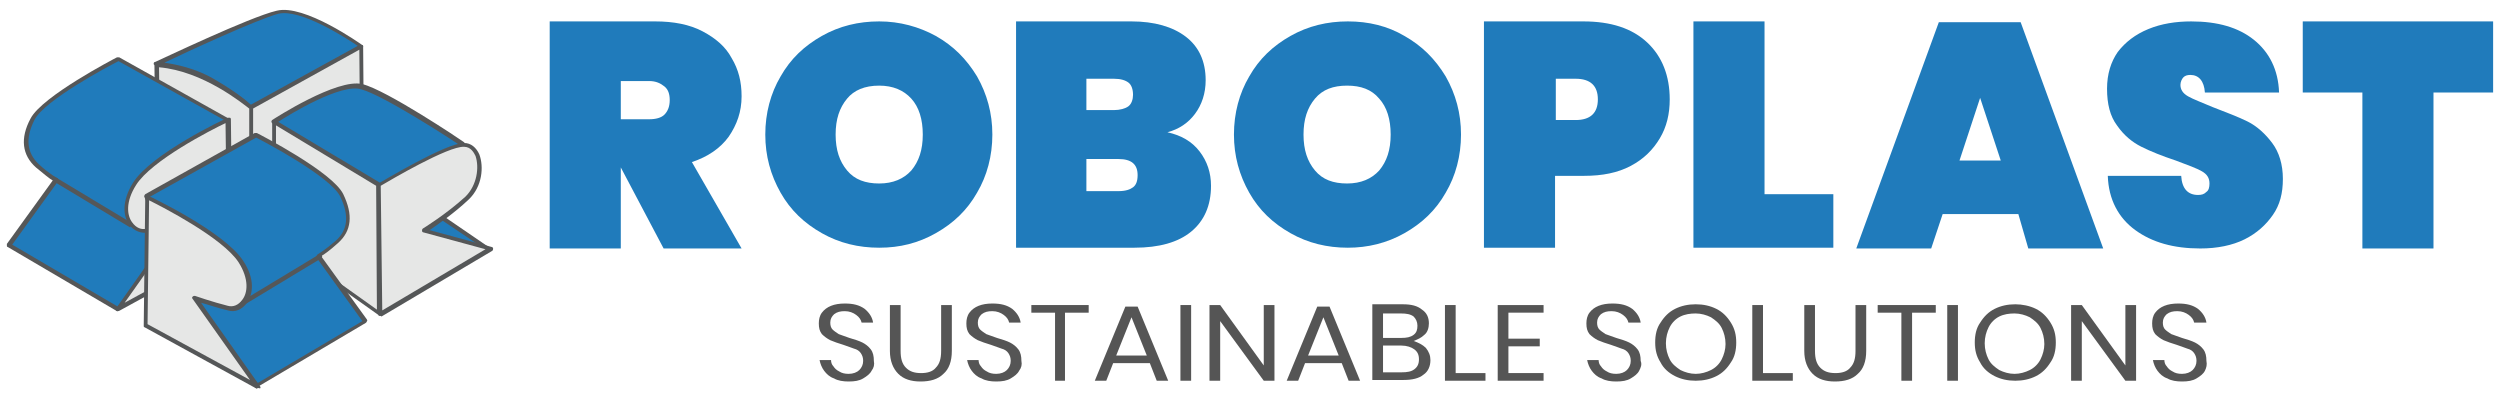
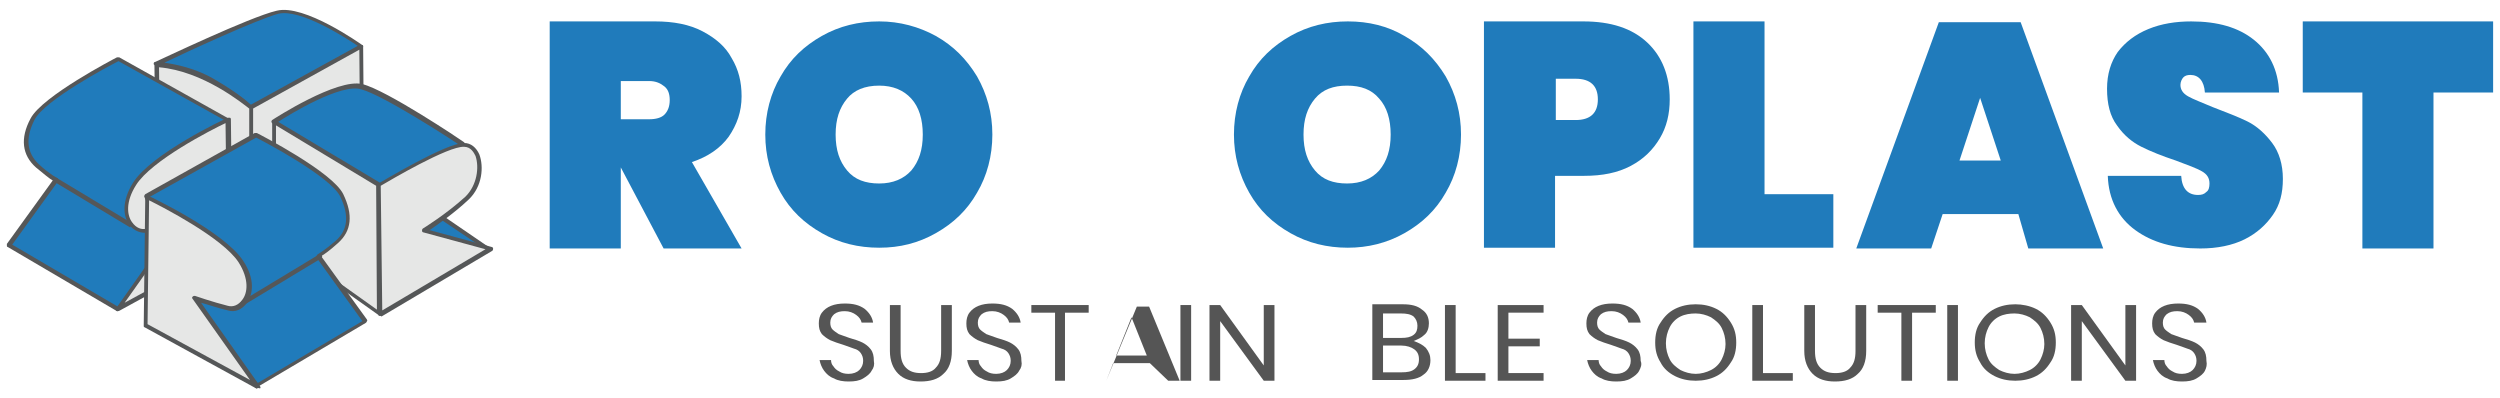
<svg xmlns="http://www.w3.org/2000/svg" version="1.1" id="Livello_1" x="0px" y="0px" viewBox="0 0 327 52" style="enable-background:new 0 0 327 52;" xml:space="preserve">
  <style type="text/css"> .st0{fill:#555555;} .st1{fill:#207BBB;} .st2{fill:#555758;} .st3{fill:#E6E7E6;} .st4{fill:#0E76B7;} </style>
  <g id="Logo_00000164486591149202514860000010225423076302977211_">
    <g>
      <g>
        <path class="st0" d="M114,48.5c-0.2,0.4-0.6,0.7-1.1,1c-0.5,0.3-1.1,0.4-1.9,0.4c-0.7,0-1.4-0.1-1.9-0.4c-0.6-0.2-1-0.6-1.3-1 c-0.3-0.4-0.5-0.9-0.6-1.4h1.5c0,0.3,0.1,0.6,0.3,0.8c0.2,0.3,0.4,0.5,0.8,0.7c0.3,0.2,0.7,0.3,1.2,0.3c0.6,0,1.1-0.2,1.4-0.5 c0.3-0.3,0.5-0.7,0.5-1.2c0-0.4-0.1-0.7-0.3-1c-0.2-0.3-0.5-0.5-0.9-0.6c-0.3-0.1-0.8-0.3-1.4-0.5c-0.7-0.2-1.2-0.4-1.7-0.6 c-0.4-0.2-0.8-0.5-1.1-0.8c-0.3-0.4-0.4-0.8-0.4-1.4c0-0.5,0.1-1,0.4-1.4c0.3-0.4,0.7-0.7,1.2-0.9c0.5-0.2,1.1-0.3,1.8-0.3 c1.1,0,1.9,0.2,2.6,0.7c0.6,0.5,1,1.1,1.1,1.8h-1.5c-0.1-0.4-0.3-0.7-0.7-1c-0.4-0.3-0.9-0.5-1.5-0.5c-0.6,0-1,0.1-1.4,0.4 c-0.3,0.3-0.5,0.6-0.5,1.1c0,0.4,0.1,0.7,0.3,0.9c0.2,0.2,0.5,0.4,0.8,0.6c0.3,0.1,0.8,0.3,1.4,0.5c0.7,0.2,1.3,0.4,1.7,0.6 c0.4,0.2,0.8,0.5,1.1,0.9c0.3,0.4,0.4,0.9,0.4,1.5C114.4,47.7,114.3,48.1,114,48.5z" />
        <path class="st0" d="M117.8,39.9v6c0,1,0.2,1.7,0.7,2.2c0.5,0.5,1.1,0.7,2,0.7c0.8,0,1.5-0.2,1.9-0.7c0.5-0.5,0.7-1.2,0.7-2.2v-6 h1.4v6c0,1.4-0.4,2.4-1.1,3c-0.7,0.7-1.7,1-3,1c-1.2,0-2.2-0.3-2.9-1c-0.7-0.7-1.1-1.7-1.1-3v-6H117.8z" />
        <path class="st0" d="M133.3,48.5c-0.2,0.4-0.6,0.7-1.1,1c-0.5,0.3-1.1,0.4-1.9,0.4c-0.7,0-1.4-0.1-1.9-0.4c-0.6-0.2-1-0.6-1.3-1 c-0.3-0.4-0.5-0.9-0.6-1.4h1.5c0,0.3,0.1,0.6,0.3,0.8c0.2,0.3,0.4,0.5,0.8,0.7c0.3,0.2,0.7,0.3,1.2,0.3c0.6,0,1.1-0.2,1.4-0.5 c0.3-0.3,0.5-0.7,0.5-1.2c0-0.4-0.1-0.7-0.3-1c-0.2-0.3-0.5-0.5-0.9-0.6c-0.3-0.1-0.8-0.3-1.4-0.5c-0.7-0.2-1.2-0.4-1.7-0.6 c-0.4-0.2-0.8-0.5-1.1-0.8c-0.3-0.4-0.4-0.8-0.4-1.4c0-0.5,0.1-1,0.4-1.4c0.3-0.4,0.7-0.7,1.2-0.9c0.5-0.2,1.1-0.3,1.8-0.3 c1.1,0,1.9,0.2,2.6,0.7c0.6,0.5,1,1.1,1.1,1.8H132c-0.1-0.4-0.3-0.7-0.7-1c-0.4-0.3-0.9-0.5-1.5-0.5c-0.6,0-1,0.1-1.4,0.4 c-0.3,0.3-0.5,0.6-0.5,1.1c0,0.4,0.1,0.7,0.3,0.9c0.2,0.2,0.5,0.4,0.8,0.6c0.3,0.1,0.8,0.3,1.4,0.5c0.7,0.2,1.3,0.4,1.7,0.6 c0.4,0.2,0.8,0.5,1.1,0.9c0.3,0.4,0.4,0.9,0.4,1.5C133.7,47.7,133.6,48.1,133.3,48.5z" />
        <path class="st0" d="M142.4,39.9v1h-3.1v8.9H138v-8.9h-3.1v-1H142.4z" />
-         <path class="st0" d="M150.4,47.5h-4.8l-0.9,2.3h-1.5l4-9.7h1.6l4,9.7h-1.5L150.4,47.5z M150,46.5l-2-5l-2,5H150z" />
+         <path class="st0" d="M150.4,47.5h-4.8l-0.9,2.3l4-9.7h1.6l4,9.7h-1.5L150.4,47.5z M150,46.5l-2-5l-2,5H150z" />
        <path class="st0" d="M155.8,39.9v9.9h-1.4v-9.9H155.8z" />
        <path class="st0" d="M166.7,49.8h-1.4l-5.7-7.8v7.8h-1.4v-9.9h1.4l5.7,7.9v-7.9h1.4V49.8z" />
-         <path class="st0" d="M175.5,47.5h-4.8l-0.9,2.3h-1.5l4-9.7h1.6l4,9.7h-1.5L175.5,47.5z M175.1,46.5l-2-5l-2,5H175.1z" />
        <path class="st0" d="M186.5,45.5c0.4,0.5,0.6,1,0.6,1.6c0,0.8-0.3,1.5-0.9,1.9c-0.6,0.5-1.5,0.7-2.6,0.7h-4.1v-9.9h4 c1.1,0,1.9,0.2,2.5,0.7c0.6,0.4,0.9,1,0.9,1.8c0,0.6-0.2,1.2-0.6,1.5c-0.4,0.4-0.9,0.6-1.4,0.8C185.5,44.8,186.1,45.1,186.5,45.5 z M180.9,44.2h2.4c0.7,0,1.2-0.1,1.6-0.4c0.4-0.3,0.5-0.7,0.5-1.2c0-0.5-0.2-0.9-0.5-1.2c-0.4-0.3-0.9-0.4-1.7-0.4h-2.3V44.2z M185,48.3c0.4-0.3,0.6-0.7,0.6-1.3c0-0.6-0.2-1-0.6-1.3c-0.4-0.3-1-0.5-1.7-0.5h-2.4v3.5h2.4C184.1,48.7,184.6,48.6,185,48.3z" />
        <path class="st0" d="M190.4,48.8h3.9v1H189v-9.9h1.4V48.8z" />
        <path class="st0" d="M197.3,40.9v3.4h4.1v1h-4.1v3.5h4.6v1h-6v-9.9h6v1H197.3z" />
        <path class="st0" d="M214.4,48.5c-0.2,0.4-0.6,0.7-1.1,1c-0.5,0.3-1.1,0.4-1.9,0.4c-0.7,0-1.4-0.1-1.9-0.4c-0.6-0.2-1-0.6-1.3-1 c-0.3-0.4-0.5-0.9-0.6-1.4h1.5c0,0.3,0.1,0.6,0.3,0.8c0.2,0.3,0.4,0.5,0.8,0.7c0.3,0.2,0.7,0.3,1.2,0.3c0.6,0,1.1-0.2,1.4-0.5 c0.3-0.3,0.5-0.7,0.5-1.2c0-0.4-0.1-0.7-0.3-1c-0.2-0.3-0.5-0.5-0.9-0.6c-0.3-0.1-0.8-0.3-1.4-0.5c-0.7-0.2-1.2-0.4-1.7-0.6 c-0.4-0.2-0.8-0.5-1.1-0.8c-0.3-0.4-0.4-0.8-0.4-1.4c0-0.5,0.1-1,0.4-1.4c0.3-0.4,0.7-0.7,1.2-0.9c0.5-0.2,1.1-0.3,1.8-0.3 c1.1,0,1.9,0.2,2.6,0.7c0.6,0.5,1,1.1,1.1,1.8H213c-0.1-0.4-0.3-0.7-0.7-1c-0.4-0.3-0.9-0.5-1.5-0.5c-0.6,0-1,0.1-1.4,0.4 c-0.3,0.3-0.5,0.6-0.5,1.1c0,0.4,0.1,0.7,0.3,0.9c0.2,0.2,0.5,0.4,0.8,0.6c0.3,0.1,0.8,0.3,1.4,0.5c0.7,0.2,1.3,0.4,1.7,0.6 c0.4,0.2,0.8,0.5,1.1,0.9c0.3,0.4,0.4,0.9,0.4,1.5C214.8,47.7,214.6,48.1,214.4,48.5z" />
        <path class="st0" d="M224.5,40.4c0.8,0.4,1.4,1,1.9,1.8c0.5,0.8,0.7,1.6,0.7,2.6c0,1-0.2,1.9-0.7,2.6c-0.5,0.8-1.1,1.4-1.9,1.8 c-0.8,0.4-1.7,0.6-2.7,0.6c-1,0-1.9-0.2-2.7-0.6c-0.8-0.4-1.5-1-1.9-1.8c-0.5-0.8-0.7-1.6-0.7-2.6c0-1,0.2-1.9,0.7-2.6 c0.5-0.8,1.1-1.4,1.9-1.8c0.8-0.4,1.7-0.6,2.7-0.6C222.8,39.8,223.7,40,224.5,40.4z M219.8,41.4c-0.6,0.3-1.1,0.8-1.4,1.4 c-0.3,0.6-0.5,1.3-0.5,2.1c0,0.8,0.2,1.5,0.5,2.1c0.3,0.6,0.8,1,1.4,1.4c0.6,0.3,1.3,0.5,2,0.5c0.7,0,1.4-0.2,2-0.5 c0.6-0.3,1.1-0.8,1.4-1.4c0.3-0.6,0.5-1.3,0.5-2c0-0.8-0.2-1.5-0.5-2.1c-0.3-0.6-0.8-1-1.4-1.4c-0.6-0.3-1.3-0.5-2-0.5 C221.1,41,220.4,41.1,219.8,41.4z" />
        <path class="st0" d="M230.6,48.8h3.9v1h-5.3v-9.9h1.4V48.8z" />
        <path class="st0" d="M237.4,39.9v6c0,1,0.2,1.7,0.7,2.2c0.5,0.5,1.1,0.7,2,0.7c0.8,0,1.5-0.2,1.9-0.7c0.5-0.5,0.7-1.2,0.7-2.2v-6 h1.4v6c0,1.4-0.4,2.4-1.1,3c-0.7,0.7-1.7,1-3,1c-1.2,0-2.2-0.3-2.9-1c-0.7-0.7-1.1-1.7-1.1-3v-6H237.4z" />
        <path class="st0" d="M253.2,39.9v1h-3.1v8.9h-1.4v-8.9h-3.1v-1H253.2z" />
        <path class="st0" d="M256.1,39.9v9.9h-1.4v-9.9H256.1z" />
        <path class="st0" d="M266.3,40.4c0.8,0.4,1.4,1,1.9,1.8c0.5,0.8,0.7,1.6,0.7,2.6c0,1-0.2,1.9-0.7,2.6c-0.5,0.8-1.1,1.4-1.9,1.8 c-0.8,0.4-1.7,0.6-2.7,0.6c-1,0-1.9-0.2-2.7-0.6c-0.8-0.4-1.5-1-1.9-1.8c-0.5-0.8-0.7-1.6-0.7-2.6c0-1,0.2-1.9,0.7-2.6 c0.5-0.8,1.1-1.4,1.9-1.8c0.8-0.4,1.7-0.6,2.7-0.6C264.5,39.8,265.5,40,266.3,40.4z M261.5,41.4c-0.6,0.3-1.1,0.8-1.4,1.4 c-0.3,0.6-0.5,1.3-0.5,2.1c0,0.8,0.2,1.5,0.5,2.1c0.3,0.6,0.8,1,1.4,1.4c0.6,0.3,1.3,0.5,2,0.5c0.7,0,1.4-0.2,2-0.5 c0.6-0.3,1.1-0.8,1.4-1.4c0.3-0.6,0.5-1.3,0.5-2c0-0.8-0.2-1.5-0.5-2.1c-0.3-0.6-0.8-1-1.4-1.4c-0.6-0.3-1.3-0.5-2-0.5 C262.8,41,262.1,41.1,261.5,41.4z" />
        <path class="st0" d="M279.4,49.8H278l-5.7-7.8v7.8h-1.4v-9.9h1.4l5.7,7.9v-7.9h1.4V49.8z" />
        <path class="st0" d="M288.4,48.5c-0.2,0.4-0.6,0.7-1.1,1c-0.5,0.3-1.1,0.4-1.9,0.4c-0.7,0-1.4-0.1-1.9-0.4c-0.6-0.2-1-0.6-1.3-1 c-0.3-0.4-0.5-0.9-0.6-1.4h1.5c0,0.3,0.1,0.6,0.3,0.8c0.2,0.3,0.4,0.5,0.8,0.7c0.3,0.2,0.7,0.3,1.2,0.3c0.6,0,1.1-0.2,1.4-0.5 c0.3-0.3,0.5-0.7,0.5-1.2c0-0.4-0.1-0.7-0.3-1c-0.2-0.3-0.5-0.5-0.9-0.6c-0.3-0.1-0.8-0.3-1.4-0.5c-0.7-0.2-1.2-0.4-1.7-0.6 c-0.4-0.2-0.8-0.5-1.1-0.8c-0.3-0.4-0.4-0.8-0.4-1.4c0-0.5,0.1-1,0.4-1.4c0.3-0.4,0.7-0.7,1.2-0.9c0.5-0.2,1.1-0.3,1.8-0.3 c1.1,0,1.9,0.2,2.6,0.7c0.6,0.5,1,1.1,1.1,1.8H287c-0.1-0.4-0.3-0.7-0.7-1c-0.4-0.3-0.9-0.5-1.5-0.5c-0.6,0-1,0.1-1.4,0.4 c-0.3,0.3-0.5,0.6-0.5,1.1c0,0.4,0.1,0.7,0.3,0.9c0.2,0.2,0.5,0.4,0.8,0.6c0.3,0.1,0.8,0.3,1.4,0.5c0.7,0.2,1.3,0.4,1.7,0.6 c0.4,0.2,0.8,0.5,1.1,0.9c0.3,0.4,0.4,0.9,0.4,1.5C288.7,47.7,288.6,48.1,288.4,48.5z" />
      </g>
      <g id="Pittogramma_NEW_00000033364644072025046700000012781951751390467257_">
        <g>
          <path class="st1" d="M20.5,8.3c0,0,4,0.2,7.5,2.3c3.6,2.1,4.8,3.4,4.8,3.4l14.5-8c0,0-7.5-5.3-11-4.5 C32.8,2.4,20.5,8.3,20.5,8.3" />
          <g>
            <path class="st2" d="M32.8,14.4c-0.1,0-0.1,0-0.2-0.1c0,0-1.3-1.3-4.8-3.4c-3.4-2-7.3-2.3-7.4-2.3c-0.1,0-0.2-0.1-0.3-0.2 c0-0.1,0-0.3,0.2-0.3c0.5-0.2,12.4-5.9,15.9-6.7c3.6-0.9,10.9,4.3,11.2,4.5c0.1,0.1,0.1,0.1,0.1,0.2c0,0.1-0.1,0.2-0.1,0.2 l-14.5,8C32.9,14.3,32.9,14.4,32.8,14.4z M21.5,8.2c1.4,0.2,4.1,0.7,6.6,2.2c2.9,1.7,4.3,2.9,4.7,3.3L46.8,6 c-1.5-1-7.5-4.9-10.4-4.2C33.5,2.6,24.4,6.8,21.5,8.2z" />
          </g>
          <polygon class="st3" points="32.8,14.1 32.8,28.5 47.4,18.5 47.2,6 " />
          <g>
            <path class="st2" d="M32.8,28.8c0,0-0.1,0-0.1,0c-0.1,0-0.1-0.1-0.1-0.2V14.1c0-0.1,0.1-0.2,0.1-0.2l14.4-8c0.1,0,0.2,0,0.3,0 c0.1,0,0.1,0.1,0.1,0.2l0.1,12.5c0,0.1,0,0.2-0.1,0.2L33,28.7C32.9,28.8,32.9,28.8,32.8,28.8z M33.1,14.2V28l14-9.6L47,6.5 L33.1,14.2z" />
          </g>
          <path class="st3" d="M20.5,8.5l0.1,8.3l12.3,11.7V14.1C32.8,14.1,27,8.9,20.5,8.5" />
          <g>
            <path class="st2" d="M32.8,28.8c-0.1,0-0.1,0-0.2-0.1L20.4,17c-0.1-0.1-0.1-0.1-0.1-0.2l-0.1-8.3c0-0.1,0-0.2,0.1-0.2 s0.1-0.1,0.2-0.1C27,8.6,32.8,13.7,33,13.9c0.1,0.1,0.1,0.1,0.1,0.2v14.4c0,0.1-0.1,0.2-0.2,0.3C32.9,28.8,32.9,28.8,32.8,28.8 z M20.9,16.7l11.7,11.2V14.2c-0.8-0.6-6-4.9-11.8-5.4L20.9,16.7z" />
          </g>
        </g>
        <g>
          <path class="st1" d="M35.9,15.9c0,0,8.4-5.5,11.6-4.6c3.2,0.8,13.2,7.5,13.2,7.5L58,28.4l5.9,4l-10.7,0.5L35.9,15.9z" />
          <g>
            <path class="st2" d="M53.2,33.2c-0.1,0-0.1,0-0.2-0.1l-17.4-17c-0.1-0.1-0.1-0.1-0.1-0.2c0-0.1,0.1-0.2,0.1-0.2 c0.3-0.2,8.5-5.5,11.8-4.7c3.2,0.8,12.9,7.3,13.3,7.6c0.1,0.1,0.1,0.2,0.1,0.3l-2.6,9.5l5.7,3.9c0.1,0.1,0.1,0.2,0.1,0.3 c0,0.1-0.1,0.2-0.3,0.2L53.2,33.2C53.2,33.2,53.2,33.2,53.2,33.2z M36.3,16l17,16.7l9.7-0.4l-5.2-3.5c-0.1-0.1-0.1-0.2-0.1-0.3 l2.6-9.4c-1.3-0.9-10.1-6.6-13-7.4C44.7,10.8,37.8,15,36.3,16z" />
          </g>
          <polygon class="st3" points="35.9,15.9 49.6,24.1 49.7,41 35.9,31.3 " />
          <g>
            <path class="st2" d="M49.7,41.3c-0.1,0-0.1,0-0.2-0.1l-13.8-9.8c-0.1-0.1-0.1-0.1-0.1-0.2V15.9c0-0.1,0.1-0.2,0.1-0.2 c0.1,0,0.2,0,0.3,0l13.7,8.2c0.1,0.1,0.1,0.1,0.1,0.2L50,41c0,0.1-0.1,0.2-0.2,0.3C49.8,41.3,49.7,41.3,49.7,41.3z M36.1,31.1 l13.2,9.4l-0.1-16.2l-13.1-7.9V31.1z" />
          </g>
          <path class="st3" d="M49.6,24.1c0,0,8.7-5.3,11.1-5.3c2.3,0,2.9,4.5,0.4,6.9c-2.5,2.4-5.6,4.3-5.6,4.3l8.7,2.4L49.7,41 L49.6,24.1z" />
          <g>
            <path class="st2" d="M49.7,41.3c0,0-0.1,0-0.1,0c-0.1,0-0.1-0.1-0.1-0.2l-0.1-16.9c0-0.1,0.1-0.2,0.1-0.2 c0.4-0.2,8.8-5.3,11.2-5.3c0.9,0,1.6,0.6,2,1.5c0.6,1.6,0.4,4.2-1.4,5.9c-1.9,1.8-4.1,3.3-5.1,4l8.1,2.2c0.1,0,0.2,0.1,0.2,0.2 c0,0.1,0,0.2-0.1,0.3l-14.5,8.6C49.8,41.3,49.7,41.3,49.7,41.3z M49.8,24.3L50,40.6l13.5-8l-8.1-2.2c-0.1,0-0.2-0.1-0.2-0.2 c0-0.1,0-0.2,0.1-0.3c0,0,3.1-1.9,5.6-4.2c1.5-1.5,1.8-3.8,1.3-5.3c-0.2-0.4-0.6-1.2-1.5-1.2C58.6,19.1,51,23.6,49.8,24.3z" />
          </g>
        </g>
        <g>
          <path class="st1" d="M29.8,15.6l-14.3-8c0,0-9.8,5-11.2,7.9c-1.4,2.9-0.8,4.8,0.7,6.1c1.5,1.3,2.4,1.8,2.4,1.8l-6.2,8.6 l14.2,8.4l11.3-11.9l0.7-7.2L29.8,15.6z" />
          <g>
            <path class="st2" d="M15.4,40.7c0,0-0.1,0-0.1,0L1,32.3c-0.1,0-0.1-0.1-0.1-0.2c0-0.1,0-0.2,0-0.2l6-8.3 c-0.4-0.2-1.1-0.8-2.2-1.7c-1.8-1.6-2.1-3.8-0.7-6.4c1.5-2.9,10.9-7.8,11.3-8c0.1,0,0.2,0,0.3,0l14.3,8 c0.1,0.1,0.2,0.2,0.1,0.4l-2.4,5.7l-0.7,7.1c0,0.1,0,0.1-0.1,0.2L15.6,40.6C15.5,40.7,15.4,40.7,15.4,40.7z M1.6,32l13.8,8.1 l11.1-11.6l0.7-7.1c0,0,0-0.1,0-0.1l2.3-5.5L15.5,8c-1.2,0.6-9.7,5.1-11,7.7c-1.2,2.4-1,4.3,0.6,5.8c1.4,1.3,2.4,1.8,2.4,1.8 c0.1,0,0.1,0.1,0.1,0.2c0,0.1,0,0.2,0,0.2L1.6,32z" />
          </g>
          <path class="st3" d="M29.8,15.6c0,0-9.8,4.6-12.2,8.4c-2.4,3.7-0.4,6.6,1.7,6.2c2.1-0.5,4.3-1.3,4.3-1.3l-8.2,11.6l14.6-8 L29.8,15.6z" />
          <g>
            <path class="st2" d="M15.4,40.7c-0.1,0-0.2,0-0.2-0.1c-0.1-0.1-0.1-0.2,0-0.3l7.7-10.9c-0.9,0.3-2.3,0.7-3.5,1 c-0.9,0.2-1.9-0.2-2.5-1c-0.8-1.1-1-3.1,0.5-5.5c2.4-3.8,11.9-8.3,12.4-8.5c0.1,0,0.2,0,0.3,0c0.1,0.1,0.1,0.1,0.1,0.2 l0.2,16.8c0,0.1-0.1,0.2-0.1,0.2l-14.6,8C15.5,40.7,15.4,40.7,15.4,40.7z M23.6,28.6c0.1,0,0.2,0,0.2,0.1 c0.1,0.1,0.1,0.2,0,0.3l-7.5,10.6l13.4-7.3l-0.2-16.2c-1.9,0.9-9.7,4.9-11.7,8.1c-1.4,2.2-1.2,4-0.5,4.9c0.5,0.7,1.2,1,1.9,0.8 C21.2,29.4,23.5,28.6,23.6,28.6C23.5,28.6,23.5,28.6,23.6,28.6z" />
          </g>
          <g>
            <rect x="11.9" y="20.6" transform="matrix(0.516 -0.857 0.857 0.516 -16.804 23.28)" class="st2" width="0.6" height="11.7" />
          </g>
        </g>
        <g>
          <path class="st1" d="M19.2,25.7l14.3-8c0,0,9.8,5,11.2,7.9c1.4,2.9,0.8,4.8-0.7,6.1c-1.5,1.3-2.4,1.8-2.4,1.8l6.2,8.6l-14.2,8.4 L22.3,38.6l-0.7-7.2L19.2,25.7z" />
          <g>
            <path class="st2" d="M33.6,50.8c-0.1,0-0.1,0-0.2-0.1L22.1,38.8c0,0-0.1-0.1-0.1-0.2l-0.7-7.1l-2.4-5.7c-0.1-0.1,0-0.3,0.1-0.4 l14.3-8c0.1,0,0.2,0,0.3,0c0.4,0.2,9.9,5.1,11.3,8c1.3,2.7,1.1,4.8-0.7,6.4c-1,0.9-1.8,1.5-2.2,1.7l6,8.3c0,0.1,0.1,0.1,0,0.2 c0,0.1-0.1,0.1-0.1,0.2l-14.2,8.4C33.7,50.8,33.6,50.8,33.6,50.8z M22.6,38.5l11.1,11.6L47.4,42l-6-8.3c0-0.1-0.1-0.1,0-0.2 c0-0.1,0.1-0.1,0.1-0.2c0,0,0.9-0.5,2.4-1.8c1.6-1.4,1.8-3.3,0.6-5.8c-1.3-2.6-9.8-7.1-11-7.7l-14,7.8l2.3,5.5c0,0,0,0.1,0,0.1 L22.6,38.5z" />
          </g>
          <path class="st3" d="M19.2,25.7c0,0,9.8,4.6,12.2,8.4c2.4,3.7,0.4,6.6-1.7,6.1c-2.1-0.5-4.3-1.3-4.3-1.3l8.2,11.6l-14.6-8 L19.2,25.7z" />
          <g>
            <path class="st2" d="M33.6,50.8c0,0-0.1,0-0.1,0l-14.6-8c-0.1,0-0.1-0.1-0.1-0.2l0.2-16.8c0-0.1,0.1-0.2,0.1-0.2 c0.1-0.1,0.2-0.1,0.3,0c0.4,0.2,9.9,4.7,12.4,8.5c1.6,2.4,1.3,4.4,0.5,5.5c-0.6,0.9-1.6,1.3-2.5,1c-1.3-0.3-2.7-0.8-3.5-1 l7.7,10.9c0.1,0.1,0.1,0.3,0,0.3C33.7,50.7,33.7,50.8,33.6,50.8z M19.3,42.4l13.4,7.3l-7.5-10.6c-0.1-0.1-0.1-0.2,0-0.3 c0.1-0.1,0.2-0.1,0.3-0.1c0,0,2.3,0.8,4.3,1.3c0.7,0.2,1.4-0.1,1.9-0.8c0.7-0.9,0.9-2.7-0.5-4.9c-2.1-3.2-9.9-7.2-11.7-8.1 L19.3,42.4z" />
          </g>
          <line class="st4" x1="41.8" y1="33.5" x2="31.7" y2="39.6" />
          <g>
            <path class="st2" d="M31.7,39.9c-0.1,0-0.2,0-0.2-0.1c-0.1-0.1,0-0.3,0.1-0.4l10.1-6.1c0.1-0.1,0.3,0,0.4,0.1 c0.1,0.1,0,0.3-0.1,0.4l-10.1,6.1C31.8,39.9,31.8,39.9,31.7,39.9z" />
          </g>
        </g>
      </g>
    </g>
    <g>
      <path class="st1" d="M86.8,32.5l-5.6-10.6v10.6h-9.3V2.8h13.8c2.4,0,4.5,0.4,6.2,1.3c1.7,0.9,3,2,3.8,3.5c0.9,1.5,1.3,3.1,1.3,5 c0,2-0.6,3.7-1.7,5.3c-1.1,1.5-2.7,2.6-4.8,3.3L97,32.5H86.8z M81.2,15.6h3.7c0.9,0,1.6-0.2,2-0.6c0.4-0.4,0.7-1,0.7-1.9 c0-0.8-0.2-1.4-0.7-1.8c-0.5-0.4-1.1-0.7-2-0.7h-3.7V15.6z" />
      <path class="st1" d="M122.4,4.7c2.3,1.3,4,3,5.4,5.3c1.3,2.3,2,4.8,2,7.6c0,2.8-0.7,5.4-2,7.6c-1.3,2.3-3.1,4-5.4,5.3 c-2.3,1.3-4.7,1.9-7.4,1.9c-2.7,0-5.2-0.6-7.5-1.9c-2.3-1.3-4.1-3-5.4-5.3c-1.3-2.3-2-4.8-2-7.6c0-2.8,0.7-5.4,2-7.6 c1.3-2.3,3.1-4,5.4-5.3c2.3-1.3,4.8-1.9,7.5-1.9C117.7,2.8,120.2,3.5,122.4,4.7z M110.8,12.9c-1,1.2-1.5,2.7-1.5,4.7 c0,2,0.5,3.5,1.5,4.7c1,1.2,2.4,1.7,4.2,1.7c1.8,0,3.2-0.6,4.2-1.7c1-1.2,1.5-2.7,1.5-4.7c0-2-0.5-3.6-1.5-4.7s-2.4-1.7-4.2-1.7 C113.1,11.2,111.7,11.8,110.8,12.9z" />
-       <path class="st1" d="M156.9,19.8c1,1.3,1.5,2.8,1.5,4.5c0,2.6-0.9,4.6-2.6,6c-1.7,1.4-4.2,2.1-7.4,2.1h-15.5V2.8H148 c3,0,5.4,0.7,7.1,2c1.7,1.3,2.6,3.2,2.6,5.7c0,1.7-0.5,3.2-1.4,4.4c-0.9,1.2-2.1,2-3.6,2.4C154.5,17.7,155.9,18.5,156.9,19.8z M142.1,14.4h3.6c0.8,0,1.5-0.2,1.9-0.5c0.4-0.3,0.6-0.9,0.6-1.5c0-0.7-0.2-1.3-0.6-1.6c-0.4-0.3-1-0.5-1.9-0.5h-3.6V14.4z M148.2,24.5c0.4-0.3,0.6-0.8,0.6-1.6c0-1.4-0.8-2.1-2.5-2.1h-4.2V25h4.2C147.2,25,147.8,24.8,148.2,24.5z" />
      <path class="st1" d="M183.7,4.7c2.3,1.3,4,3,5.4,5.3c1.3,2.3,2,4.8,2,7.6c0,2.8-0.7,5.4-2,7.6c-1.3,2.3-3.1,4-5.4,5.3 c-2.3,1.3-4.8,1.9-7.4,1.9c-2.7,0-5.2-0.6-7.5-1.9c-2.3-1.3-4.1-3-5.4-5.3c-1.3-2.3-2-4.8-2-7.6c0-2.8,0.7-5.4,2-7.6 c1.3-2.3,3.1-4,5.4-5.3c2.3-1.3,4.8-1.9,7.5-1.9C179,2.8,181.5,3.4,183.7,4.7z M172,12.9c-1,1.2-1.5,2.7-1.5,4.7 c0,2,0.5,3.5,1.5,4.7c1,1.2,2.4,1.7,4.2,1.7c1.8,0,3.2-0.6,4.2-1.7c1-1.2,1.5-2.7,1.5-4.7c0-2-0.5-3.6-1.5-4.7 c-1-1.2-2.4-1.7-4.2-1.7C174.4,11.2,173,11.7,172,12.9z" />
      <path class="st1" d="M203.4,23v9.4h-9.3V2.8h13c3.6,0,6.4,0.9,8.4,2.8c1.9,1.8,2.9,4.3,2.9,7.4c0,1.9-0.4,3.6-1.3,5.1 c-0.9,1.5-2.1,2.7-3.8,3.6c-1.7,0.9-3.7,1.3-6.1,1.3H203.4z M209,13c0-1.8-1-2.7-2.9-2.7h-2.6v5.4h2.6C208,15.7,209,14.8,209,13z" />
      <path class="st1" d="M230.8,25.4h9v7h-18.3V2.8h9.3V25.4z" />
      <path class="st1" d="M264,28h-9.9l-1.5,4.5h-9.8l10.8-29.6h10.7l10.8,29.6h-9.8L264,28z M261.7,21l-2.7-8.2l-2.7,8.2H261.7z" />
      <path class="st1" d="M297.3,28.1c-0.9,1.3-2.1,2.4-3.7,3.2c-1.6,0.8-3.6,1.2-5.8,1.2c-3.5,0-6.3-0.8-8.5-2.4 c-2.2-1.6-3.5-4-3.6-7.1h9.6c0.1,1.7,0.9,2.5,2.2,2.5c0.5,0,0.8-0.1,1.1-0.4c0.3-0.2,0.4-0.6,0.4-1.1c0-0.7-0.3-1.2-1-1.6 c-0.7-0.4-1.8-0.8-3.4-1.4c-1.8-0.6-3.3-1.2-4.5-1.8c-1.2-0.6-2.3-1.5-3.2-2.8c-0.9-1.2-1.3-2.8-1.3-4.8c0-1.9,0.5-3.5,1.4-4.8 c1-1.3,2.3-2.3,4-3c1.7-0.7,3.6-1,5.6-1c3.5,0,6.2,0.8,8.2,2.4c2,1.6,3.2,3.9,3.3,6.9h-9.7c-0.1-1.5-0.8-2.3-1.9-2.3 c-0.4,0-0.7,0.1-0.9,0.3c-0.2,0.2-0.4,0.6-0.4,1c0,0.6,0.3,1.1,1,1.5c0.7,0.4,1.8,0.8,3.2,1.4c1.8,0.7,3.4,1.3,4.6,1.9 c1.2,0.6,2.3,1.6,3.2,2.8c0.9,1.2,1.4,2.8,1.4,4.7C298.6,25.3,298.2,26.8,297.3,28.1z" />
      <polygon class="st1" points="301.2,2.8 301.2,10.1 301.2,10.2 301.2,12.1 309,12.1 309,32.5 318.3,32.5 318.3,12.1 326.1,12.1 326.1,10.2 326.1,10.1 326.1,2.8 " />
    </g>
  </g>
</svg>